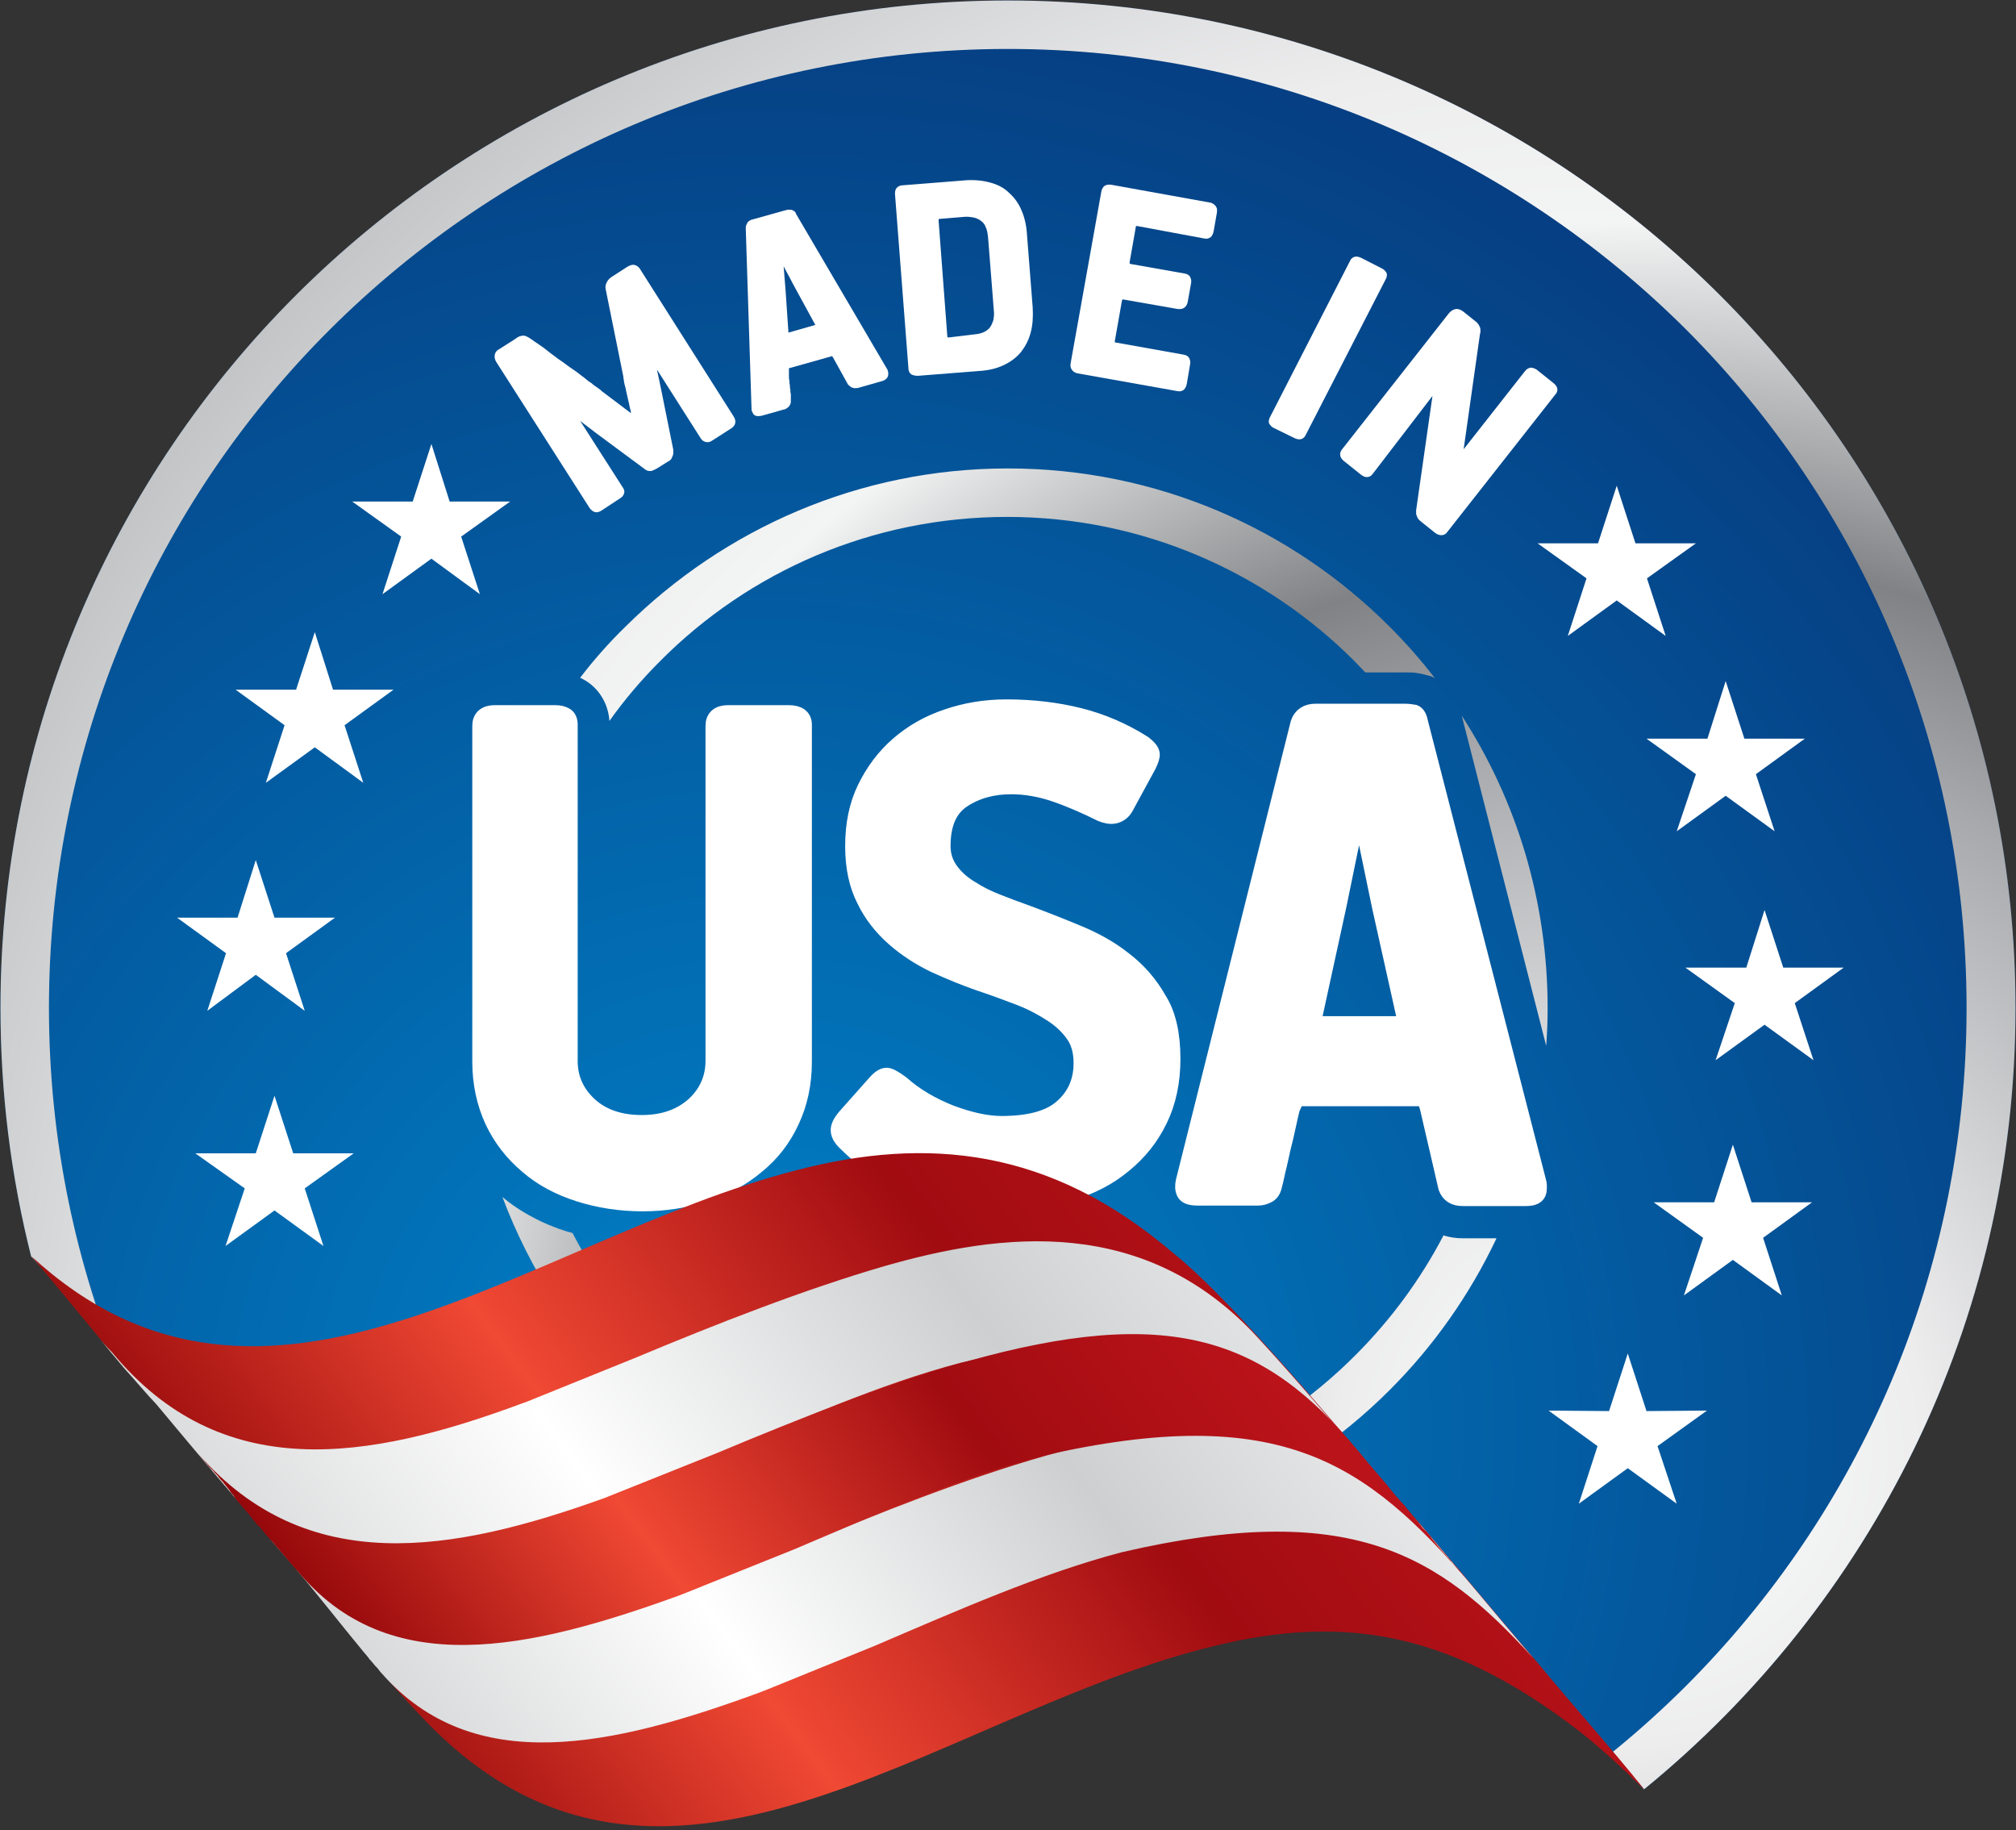
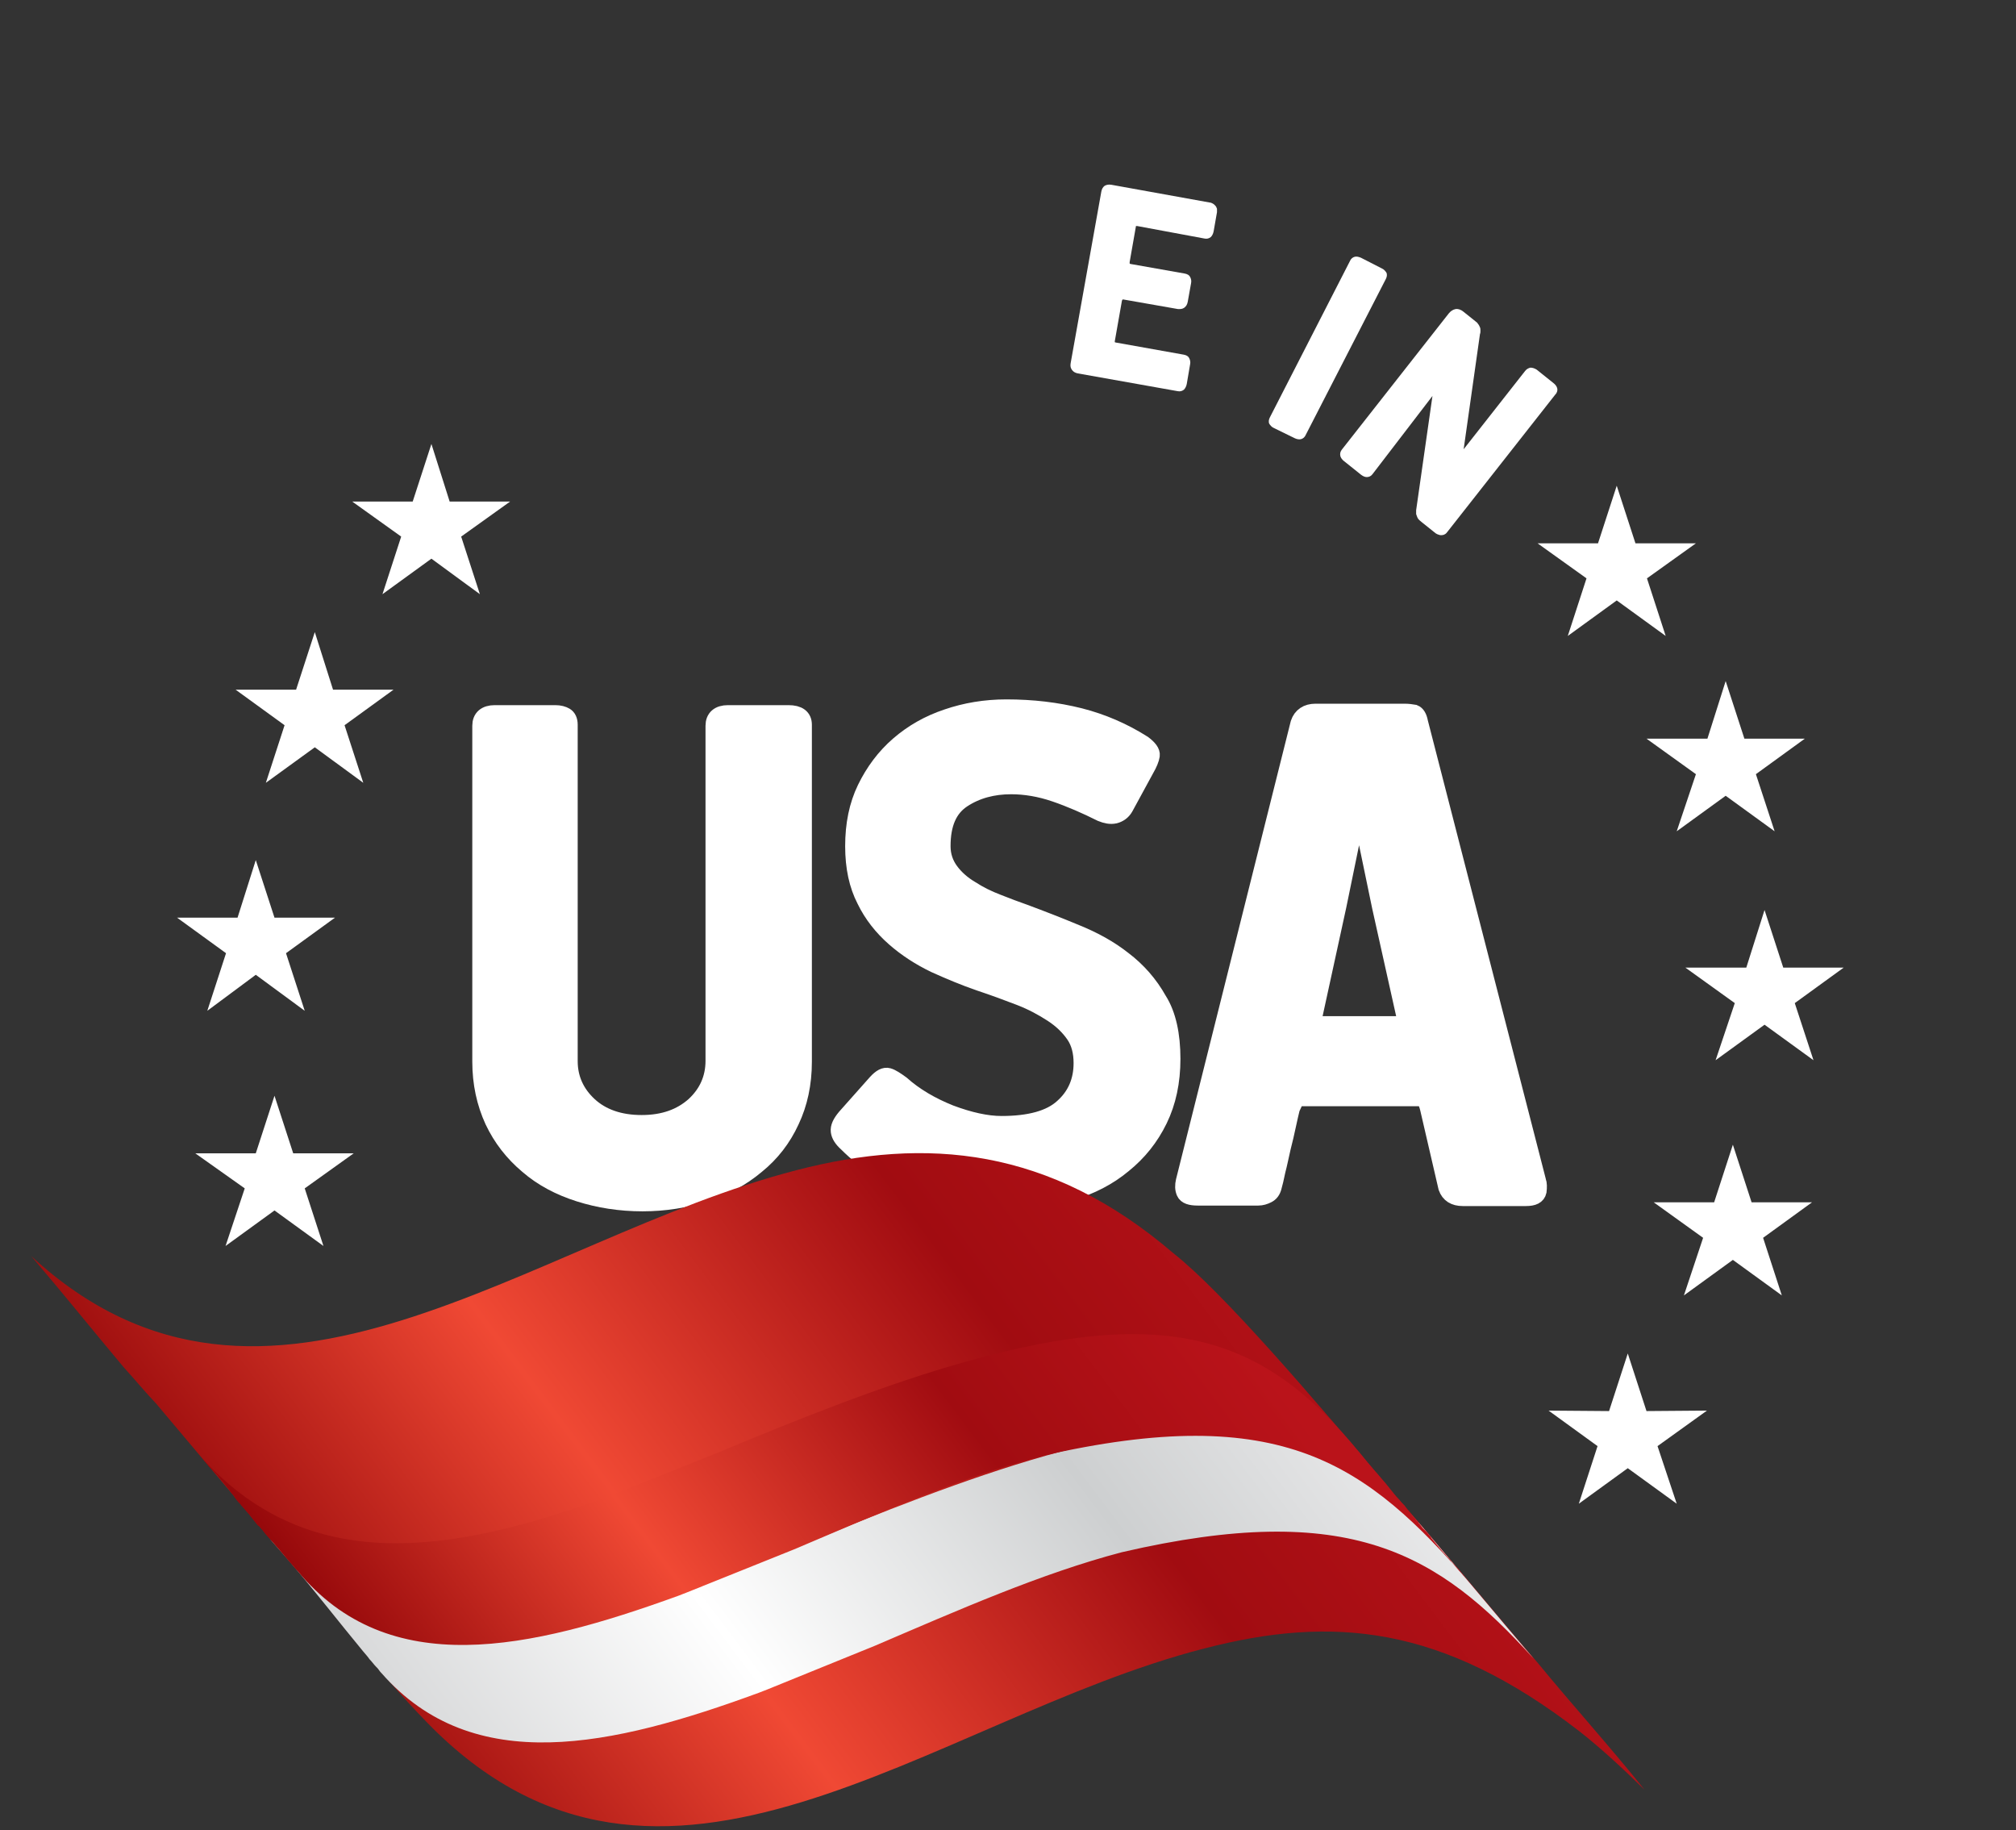
<svg xmlns="http://www.w3.org/2000/svg" xmlns:xlink="http://www.w3.org/1999/xlink" version="1.1" id="Layer_1" x="0px" y="0px" viewBox="0 0 420.1 381.3" style="enable-background:new 0 0 420.1 381.3;" xml:space="preserve">
  <rect x="0" y="0" width="420.1" height="381.3" fill="#333333" stroke="none" />
  <style type="text/css">
	.st0{clip-path:url(#SVGID_3_);}
	.st1{fill:url(#SVGID_4_);}
	.st2{fill-rule:evenodd;clip-rule:evenodd;fill:#FFFFFF;}
	.st3{fill:#FFFFFF;stroke:#FFFFFF;stroke-width:3.564;stroke-miterlimit:22.926;}
	.st4{fill:#FFFFFF;}
	.st5{fill-rule:evenodd;clip-rule:evenodd;fill:url(#SVGID_5_);}
	.st6{fill-rule:evenodd;clip-rule:evenodd;fill:url(#SVGID_6_);}
	.st7{fill-rule:evenodd;clip-rule:evenodd;fill:url(#SVGID_7_);}
	.st8{fill-rule:evenodd;clip-rule:evenodd;fill:url(#SVGID_8_);}
</style>
  <g>
    <defs>
-       <path id="SVGID_1_" d="M210,0.1C326,0.1,420,94.1,420,210c0,65.7-30.2,124.3-77.4,162.8c-75.4-83.6-109.9-31.5-160.2-31.5    c-98,0-154-55.8-175.9-79.5c-4.2-16.6-6.4-33.9-6.4-51.8C0.1,94.1,94.1,0.1,210,0.1z" />
-     </defs>
+       </defs>
    <radialGradient id="SVGID_2_" cx="159.665" cy="298.298" r="395.814" gradientUnits="userSpaceOnUse">
      <stop offset="0" style="stop-color:#0083CA" />
      <stop offset="1" style="stop-color:#08296C" />
    </radialGradient>
    <use xlink:href="#SVGID_1_" style="overflow:visible;fill-rule:evenodd;clip-rule:evenodd;fill:url(#SVGID_2_);" />
    <clipPath id="SVGID_3_">
      <use xlink:href="#SVGID_1_" style="overflow:visible;" />
    </clipPath>
    <g class="st0">
      <radialGradient id="SVGID_4_" cx="340.277" cy="302.468" r="382.431" gradientUnits="userSpaceOnUse">
        <stop offset="0" style="stop-color:#BCBEC0" />
        <stop offset="0.1" style="stop-color:#F3F4F4" />
        <stop offset="0.16" style="stop-color:#EDEDEE" />
        <stop offset="0.39" style="stop-color:#A7A9AC" />
        <stop offset="0.49" style="stop-color:#808285" />
        <stop offset="0.67" style="stop-color:#F3F4F4" />
        <stop offset="0.76" style="stop-color:#EDEDEE" />
        <stop offset="1" style="stop-color:#BCBEC0" />
      </radialGradient>
-       <path class="st1" d="M351.4,68.7C315.2,32.6,265.2,10.2,210,10.2S104.9,32.6,68.7,68.7S10.2,154.9,10.2,210s22.4,105.1,58.5,141.3    c36.2,36.2,86.1,58.5,141.3,58.5s105.1-22.4,141.3-58.5c36.2-36.2,58.5-86.1,58.5-141.3S387.5,104.9,351.4,68.7L351.4,68.7z     M210,97.6c31.1,0,59.2,12.6,79.5,32.9c3.4,3.4,6.6,7,9.5,10.8c-0.5-0.3-1-0.5-1.6-0.6c-0.7-0.2-1.5-0.4-2.3-0.5    c-0.7-0.1-1.4-0.1-2.1-0.1h-0.3h-0.1h-8.1c-0.8-0.8-1.5-1.6-2.3-2.4c-18.5-18.5-44.1-30-72.3-30s-53.8,11.4-72.3,30    c-3.9,3.9-7.4,8-10.6,12.5c-0.1-1.3-0.4-2.6-1-3.9l0,0c-0.9-1.9-2.2-3.4-4-4.5c-0.4-0.2-0.7-0.4-1.1-0.6c2.9-3.8,6.1-7.4,9.5-10.7    C150.9,110.2,179,97.6,210,97.6L210,97.6z M304.6,149.1c11.4,17.6,17.9,38.5,17.9,61c0,2.6-0.1,5.2-0.3,7.8L304.6,149.1    L304.6,149.1L304.6,149.1L304.6,149.1z M311.8,258.1c-5.6,11.8-13.1,22.4-22.2,31.5c-20.4,20.4-48.5,32.9-79.5,32.9    s-59.2-12.6-79.5-32.9c-11.3-11.3-20.2-25-25.9-40.2c1.9,1.6,4,3,6.3,4.2c2.2,1.2,4.6,2.2,7.2,3c0.4,0.1,0.7,0.2,1.1,0.3    c4.9,9.4,11.2,18,18.6,25.4c18.5,18.5,44.1,30,72.3,30s53.8-11.4,72.3-30c7.3-7.3,13.5-15.7,18.3-24.9c1.3,0.4,2.6,0.6,4,0.6h0.3    H311.8L311.8,258.1z M210,0c116,0,210,94,210,210c0,116-94,210-210,210c-116,0-210-94-210-210C0,94,94,0,210,0z" />
+       <path class="st1" d="M351.4,68.7C315.2,32.6,265.2,10.2,210,10.2S104.9,32.6,68.7,68.7S10.2,154.9,10.2,210s22.4,105.1,58.5,141.3    c36.2,36.2,86.1,58.5,141.3,58.5s105.1-22.4,141.3-58.5c36.2-36.2,58.5-86.1,58.5-141.3S387.5,104.9,351.4,68.7L351.4,68.7z     M210,97.6c31.1,0,59.2,12.6,79.5,32.9c3.4,3.4,6.6,7,9.5,10.8c-0.5-0.3-1-0.5-1.6-0.6c-0.7-0.2-1.5-0.4-2.3-0.5    c-0.7-0.1-1.4-0.1-2.1-0.1h-0.3h-0.1h-8.1c-0.8-0.8-1.5-1.6-2.3-2.4c-18.5-18.5-44.1-30-72.3-30s-53.8,11.4-72.3,30    c-3.9,3.9-7.4,8-10.6,12.5c-0.1-1.3-0.4-2.6-1-3.9l0,0c-0.9-1.9-2.2-3.4-4-4.5c-0.4-0.2-0.7-0.4-1.1-0.6c2.9-3.8,6.1-7.4,9.5-10.7    C150.9,110.2,179,97.6,210,97.6L210,97.6z M304.6,149.1c11.4,17.6,17.9,38.5,17.9,61c0,2.6-0.1,5.2-0.3,7.8L304.6,149.1    L304.6,149.1L304.6,149.1L304.6,149.1z M311.8,258.1c-5.6,11.8-13.1,22.4-22.2,31.5c-20.4,20.4-48.5,32.9-79.5,32.9    s-59.2-12.6-79.5-32.9c-11.3-11.3-20.2-25-25.9-40.2c1.9,1.6,4,3,6.3,4.2c2.2,1.2,4.6,2.2,7.2,3c0.4,0.1,0.7,0.2,1.1,0.3    c4.9,9.4,11.2,18,18.6,25.4c18.5,18.5,44.1,30,72.3,30s53.8-11.4,72.3-30c7.3-7.3,13.5-15.7,18.3-24.9c1.3,0.4,2.6,0.6,4,0.6h0.3    H311.8L311.8,258.1z M210,0c116,0,210,94,210,210c0,116-94,210-210,210c-116,0-210-94-210-210C0,94,94,0,210,0" />
    </g>
  </g>
  <polygon class="st2" points="65.6,131.7 69.4,143.7 82,143.7 71.8,151.1 75.7,163.1 65.6,155.7 55.4,163.1 59.3,151.1 49.1,143.7   61.7,143.7 " />
  <polygon class="st2" points="89.9,92.5 93.7,104.5 106.3,104.5 96.1,111.8 100,123.8 89.9,116.4 79.7,123.8 83.6,111.8 73.4,104.5   86,104.5 " />
  <polygon class="st2" points="53.3,179.2 57.2,191.2 69.8,191.2 59.6,198.6 63.5,210.6 53.3,203.1 43.2,210.6 47.1,198.6 36.9,191.2   49.5,191.2 " />
  <polygon class="st2" points="57.2,228.3 61.1,240.3 73.7,240.3 63.5,247.6 67.4,259.6 57.2,252.2 47,259.6 51,247.6 40.7,240.3   53.3,240.3 " />
  <polygon class="st2" points="367.7,189.6 363.9,201.6 351.2,201.6 361.5,209 357.5,220.9 367.7,213.5 377.9,220.9 374,209   384.2,201.6 371.6,201.6 " />
  <polygon class="st2" points="359.6,141.9 355.8,153.9 343.1,153.9 353.4,161.3 349.4,173.2 359.6,165.8 369.8,173.2 365.9,161.3   376.1,153.9 363.5,153.9 " />
  <polygon class="st2" points="336.9,101.2 333,113.2 320.4,113.2 330.6,120.5 326.7,132.5 336.9,125.1 347.1,132.5 343.2,120.5   353.4,113.2 340.8,113.2 " />
  <polygon class="st2" points="361.1,238.5 357.2,250.5 344.6,250.5 354.9,257.9 350.9,269.9 361.1,262.5 371.3,269.9 367.4,257.9   377.6,250.5 365,250.5 " />
  <polygon class="st2" points="339.2,282 335.3,294 322.7,293.9 332.9,301.3 329,313.3 339.2,305.9 349.4,313.3 345.4,301.3   355.7,293.9 343.1,294 " />
  <path class="st3" d="M118.6,221.1c0,3.6,1.4,6.7,4.1,9.2c2.7,2.5,6.4,3.8,11,3.8c4.6,0,8.2-1.3,11-3.8c2.7-2.5,4.1-5.6,4.1-9.3  v-69.8c0-1.6,1-2.5,2.9-2.5h12.6c2.1,0,3.1,0.8,3.1,2.3v70.2c0,4.6-0.9,8.7-2.6,12.3c-1.7,3.7-4.1,6.8-7.2,9.3  c-3.1,2.6-6.6,4.5-10.7,5.8c-4.1,1.3-8.4,2-13,2c-4.7,0-9.1-0.7-13.2-2c-4.1-1.3-7.7-3.2-10.7-5.8c-3.1-2.6-5.5-5.7-7.2-9.3  c-1.7-3.7-2.6-7.8-2.6-12.3v-70c0-1.6,1-2.5,2.9-2.5h12.6c0.9,0,1.6,0.2,2.1,0.5c0.5,0.3,0.8,0.9,0.8,1.8V221.1z" />
  <path class="st3" d="M244.2,220.6c0,4.8-0.9,9-2.7,12.7c-1.8,3.7-4.3,6.8-7.4,9.3c-3.1,2.6-6.8,4.5-11.1,5.8c-4.3,1.3-8.9,2-13.8,2  c-6,0-11.9-1-17.7-2.9c-5.8-2-10.8-5.1-15-9.3c-1-0.9-1.5-1.7-1.6-2.5c-0.1-0.8,0.3-1.7,1.3-2.9l6.4-7.2c1-1.1,1.8-1.5,2.5-1.3  c0.7,0.2,1.6,0.8,2.7,1.6c2.8,2.5,6.2,4.5,10.2,6.1c4,1.5,7.6,2.3,10.7,2.3c5.9,0,10.2-1.2,12.8-3.6c2.7-2.4,4-5.5,4-9.2  c0-2.3-0.5-4.3-1.6-5.9c-1.1-1.6-2.6-3.1-4.6-4.4c-2-1.3-4.2-2.5-6.8-3.5c-2.6-1-5.3-2-8.3-3c-3.2-1.1-6.3-2.4-9.4-3.8  c-3.1-1.5-5.9-3.3-8.4-5.5c-2.5-2.2-4.6-4.8-6.1-7.9c-1.6-3.1-2.4-6.8-2.4-11.2c0-4.5,0.8-8.5,2.5-12c1.7-3.5,4-6.6,6.9-9.1  c2.9-2.5,6.2-4.4,10.1-5.7c3.8-1.3,7.9-2,12.3-2c5.5,0,10.5,0.6,15.3,1.8c4.7,1.2,9.1,3.1,13.2,5.7c1.2,0.9,1.8,1.7,1.7,2.4  c-0.1,0.7-0.5,1.7-1.2,2.9l-4.3,7.9c-0.5,0.9-1.3,1.4-2.1,1.6c-0.9,0.2-1.8,0-2.8-0.4c-3.2-1.6-6.4-3-9.6-4.1  c-3.2-1.1-6.3-1.6-9.2-1.6c-3.8,0-7.2,0.9-10.1,2.8c-2.9,1.9-4.3,5.1-4.3,9.8c0,2,0.6,3.7,1.7,5.2c1.1,1.5,2.6,2.8,4.3,3.8  c1.7,1.1,3.5,2,5.6,2.8c2,0.8,3.9,1.5,5.6,2.1c3.5,1.3,7.1,2.7,10.7,4.2c3.7,1.5,7,3.3,9.9,5.6c2.9,2.2,5.4,5,7.3,8.4  C243.3,211.4,244.2,215.6,244.2,220.6z" />
  <path class="st3" d="M320.4,246.1c0.2,0.5,0.2,1.3,0.1,2.1c-0.2,0.9-1,1.3-2.5,1.3h-13.2c-1.7,0-2.8-0.7-3.3-2.1l-3.8-16.4  c-0.2-0.9-0.5-1.5-0.7-1.8c-0.3-0.3-0.7-0.5-1.4-0.5h-24.2c-0.9,0-1.4,0.2-1.6,0.7c-0.2,0.4-0.4,0.9-0.7,1.5c-0.2,0.9-0.5,2-0.8,3.5  c-0.3,1.5-0.7,3.1-1.1,4.7c-0.4,1.7-0.7,3.3-1.1,4.8c-0.3,1.5-0.6,2.7-0.8,3.4c-0.2,0.8-0.6,1.3-1.2,1.6s-1.2,0.5-1.9,0.5h-12.6  c-1.5,0-2.4-0.3-2.7-1c-0.3-0.7-0.3-1.4-0.1-2.3l23.9-95.4c0.5-1.5,1.7-2.3,3.4-2.3h18.6c0.8,0,1.4,0.1,2,0.2  c0.5,0.2,0.9,0.8,1.1,1.9L320.4,246.1L320.4,246.1z M287.7,189l-3.9-18.8c-0.1-0.4-0.3-0.7-0.6-0.7c-0.3-0.1-0.5,0.2-0.6,0.7  l-3.8,18.5l-5.1,23.4c-0.1,0.5-0.1,0.9,0,1.1c0.1,0.2,0.5,0.3,1.1,0.3h17c1.1,0,1.4-0.5,1-1.6L287.7,189z" />
  <path class="st4" d="M307.4,66.9c0.3,0.2,0.5,0.4,0.6,0.6c0.2,0.2,0.3,0.5,0.4,0.7l0,0c0.1,0.2,0.1,0.5,0.1,0.7c0,0.2,0,0.5-0.1,0.7  h0L305,93.6l12.8-16.3c0.3-0.4,0.7-0.6,1.1-0.7c0.4,0,0.8,0.1,1.3,0.4l3.5,2.8c0.4,0.3,0.7,0.7,0.8,1.1c0.1,0.4,0,0.9-0.4,1.3  l-22.4,28.5c-0.2,0.3-0.4,0.5-0.6,0.6c-0.3,0.2-0.6,0.2-0.9,0.2v0c-0.2,0-0.4-0.1-0.7-0.2c-0.2-0.1-0.4-0.2-0.6-0.4l-2.5-2  c-0.2-0.2-0.4-0.3-0.6-0.5c-0.2-0.2-0.3-0.3-0.4-0.5c-0.1-0.2-0.2-0.5-0.3-0.8c0-0.2,0-0.5,0-0.8l3.4-23.8L286,98.8  c-0.3,0.4-0.7,0.6-1.2,0.6c-0.4,0-0.8-0.2-1.2-0.5l-3.5-2.8c-0.4-0.3-0.7-0.7-0.8-1.1c-0.1-0.5,0-0.9,0.3-1.3l22.3-28.4h0l0,0  c0.4-0.5,0.9-0.8,1.4-0.9c0.5-0.1,1.1,0.1,1.6,0.5l0,0l0,0L307.4,66.9z" />
  <path class="st4" d="M265.5,89.2c-0.5-0.2-0.8-0.6-1-0.9c-0.2-0.4-0.1-0.9,0.1-1.3l16.7-32.6c0.2-0.5,0.6-0.8,1-0.9  c0.4-0.1,0.8,0,1.3,0.2l4.3,2.2c0.5,0.2,0.8,0.6,1,0.9c0.2,0.4,0.1,0.9-0.1,1.3l-16.7,32.5l0,0c-0.2,0.5-0.6,0.8-1,0.9  c-0.4,0.1-0.9,0-1.3-0.2h0l0,0l0,0L265.5,89.2z" />
  <path class="st4" d="M246.7,73.9c0.5,0.1,0.9,0.3,1.1,0.7c0.2,0.4,0.3,0.8,0.2,1.3v0l-0.7,4.1c-0.1,0.5-0.3,0.9-0.6,1.2  c-0.4,0.3-0.8,0.4-1.3,0.3l-20.8-3.7v0h0c-0.5-0.1-0.9-0.3-1.2-0.7c-0.3-0.4-0.4-0.8-0.3-1.4l0,0v0l6.4-35.8  c0.1-0.5,0.3-0.9,0.7-1.2c0.4-0.2,0.8-0.3,1.4-0.2h0l20.5,3.7c0.2,0,0.4,0.1,0.6,0.2c0.2,0.1,0.3,0.2,0.5,0.4  c0.2,0.2,0.3,0.4,0.4,0.7c0,0.2,0,0.5,0,0.7l-0.7,4v0c-0.1,0.5-0.3,0.9-0.6,1.2c-0.4,0.3-0.8,0.4-1.3,0.3v0L237,47.1h0  c-0.1,0-0.2,0-0.3,0c0,0,0,0.1,0,0.1l0,0l-1.3,7.4h0c0,0.2,0,0.3,0,0.3c0,0,0.1,0.1,0.2,0.1h0l11.3,2c0.5,0.1,0.9,0.3,1.1,0.7  c0.2,0.4,0.3,0.8,0.2,1.3h0l-0.7,3.9v0c-0.1,0.5-0.3,0.9-0.7,1.2c-0.4,0.3-0.8,0.3-1.3,0.3l-11.4-2v0c-0.1,0-0.2,0-0.2,0  c0,0.1,0,0.1-0.1,0.2v0l-1.5,8.5h0c0,0.1,0,0.2,0,0.2c0,0,0,0,0,0c0.1,0,0.2,0.1,0.4,0.1L246.7,73.9z" />
-   <path class="st4" d="M202.8,69.7c0.9-0.1,1.6-0.2,2.2-0.5c0.5-0.2,1-0.6,1.3-1c0.3-0.4,0.5-0.9,0.7-1.5c0.1-0.6,0.2-1.3,0.1-2  l-1.2-15.2c-0.1-0.9-0.2-1.6-0.5-2.2c-0.2-0.6-0.6-1-1-1.3c-0.4-0.3-1-0.6-1.6-0.7c-0.6-0.1-1.3-0.2-2.1-0.1l-4.8,0.4  c-0.1,0-0.3,0-0.3,0.1c0,0,0,0,0,0.1c0,0.1,0,0.2,0,0.3l1.8,23.9c0,0.1,0,0.2,0.1,0.3c0,0,0.1,0,0.3,0L202.8,69.7L202.8,69.7z   M191.3,78.3c-0.6,0-1-0.1-1.4-0.3c-0.4-0.3-0.6-0.7-0.6-1.3l-2.8-36.3c0-0.6,0.1-1,0.4-1.3c0.3-0.3,0.7-0.5,1.3-0.5l12.6-1  c2-0.2,3.9,0,5.4,0.4c1.6,0.4,3,1.1,4.1,2.2c1.1,1,2,2.2,2.6,3.7c0.6,1.4,1,3.1,1.1,4.9l1.2,15.3c0.1,1.9,0,3.6-0.4,5.1  c-0.4,1.6-1.1,2.9-2,4.1c-1,1.2-2.2,2.1-3.7,2.8c-1.5,0.7-3.2,1.1-5.2,1.2L191.3,78.3z" />
-   <path class="st4" d="M165.7,60l-2.4-4.5l0.4,5v0l0.6,8.8l5.6-1.6L165.7,60L165.7,60L165.7,60z M184.8,76.8c0.1,0.1,0.2,0.3,0.2,0.5  c0.1,0.2,0.1,0.4,0.1,0.6c0,0.4-0.1,0.7-0.4,1c-0.2,0.2-0.5,0.4-0.9,0.5l-4.9,1.4c-0.4,0.1-0.9,0.1-1.2,0c-0.4-0.1-0.7-0.4-1-0.7  l0,0l-3.1-5.6l0,0c-0.1-0.1-0.1-0.2-0.2-0.3c0,0,0,0,0,0c0,0,0,0,0,0h0l-8.9,2.5c0,0-0.1,0-0.1,0c0,0,0,0.1,0,0.1c0,0.1,0,0.2,0,0.3  c0,0.1,0,0.3,0,0.5c0,0.2,0,0.5,0,0.8c0,0.3,0,0.6,0.1,0.9c0,0.3,0,0.6,0.1,1v0c0,0.3,0,0.6,0.1,0.9c0,0.3,0,0.6,0.1,0.9  c0,0.3,0,0.5,0,0.8c0,0.2,0,0.4,0,0.6c0,0.2,0,0.5-0.1,0.7h0c-0.1,0.2-0.2,0.4-0.4,0.6c-0.1,0.1-0.3,0.2-0.4,0.3  c-0.2,0.1-0.3,0.2-0.5,0.2h0l-4.6,1.3c-0.4,0.1-0.7,0.1-0.9,0.1c-0.4,0-0.7-0.2-0.9-0.4c-0.1-0.2-0.2-0.4-0.3-0.6  c-0.1-0.2-0.1-0.4-0.1-0.7l-1.2-37.5l0,0l0,0c0-0.5,0.2-0.8,0.4-1.2c0.3-0.3,0.6-0.5,1.1-0.6h0l6.8-1.9l0,0c0.2,0,0.3-0.1,0.5-0.1  c0.2,0,0.3,0,0.5,0l0,0c0.3,0,0.5,0.1,0.8,0.3c0.2,0.1,0.3,0.3,0.4,0.6l0,0L184.8,76.8z" />
-   <path class="st4" d="M152.9,86.8c0.3,0.5,0.4,0.9,0.3,1.4c-0.1,0.4-0.4,0.8-0.9,1.1l-3.9,2.5c-0.4,0.3-0.9,0.4-1.3,0.3  c-0.4-0.1-0.8-0.3-1.1-0.8L136.9,77l0.9,4.3v0l2.5,12.4l0,0l0,0c0,0.2,0,0.4,0,0.6c0,0.2,0,0.4-0.1,0.6c-0.1,0.2-0.2,0.5-0.3,0.7  c-0.2,0.2-0.3,0.4-0.6,0.5l-2.4,1.5c-0.2,0.1-0.4,0.2-0.6,0.3c-0.2,0.1-0.4,0.2-0.5,0.2c-0.2,0.1-0.5,0-0.8,0  c-0.2-0.1-0.5-0.2-0.7-0.4l0,0l-10-7.4l0,0l-3.4-2.6l8.9,13.9l0,0v0c0.3,0.4,0.4,0.9,0.2,1.3c-0.1,0.4-0.4,0.7-0.9,1h0v0l-3.8,2.5  c-0.5,0.3-0.9,0.4-1.3,0.3c-0.4-0.1-0.8-0.4-1.1-0.8l-19.5-30.5c-0.3-0.5-0.4-1-0.3-1.5c0.1-0.5,0.4-0.9,1-1.2l3.3-2.1  c0.2-0.2,0.4-0.3,0.6-0.4c0.2-0.1,0.4-0.2,0.6-0.2c0.3-0.1,0.6-0.1,0.9,0c0.2,0.1,0.5,0.2,0.8,0.4l0,0c0.1,0.1,0.3,0.2,0.6,0.4  c0.4,0.3,0.8,0.6,1,0.7c0.6,0.4,1,0.7,1.3,0.9c0.4,0.3,0.8,0.6,1.4,1.1c0.9,0.7,1.4,1,1.6,1.2c0.1,0.1,0.5,0.3,1.7,1.2  c0.5,0.4,1.1,0.8,1.7,1.2c0.6,0.4,1.1,0.8,1.6,1.2c0.6,0.4,1,0.8,1.4,1.1c0.5,0.3,0.9,0.6,1.2,0.9c0.6,0.4,0.9,0.6,1,0.7  c0.2,0.1,0.4,0.3,0.6,0.5l6.1,4.6c0-0.2-0.1-0.4-0.1-0.6h0c-0.1-0.3-0.2-0.7-0.3-1.3c-0.1-0.4-0.2-0.8-0.3-1.3  c-0.1-0.4-0.2-0.8-0.3-1.3c-0.1-0.6-0.2-1-0.3-1.3c-0.1-0.4-0.2-0.8-0.2-1.1c-0.1-0.3-0.1-0.5-0.1-0.7l-3.7-18.3l0,0  c-0.1-0.5,0-1,0.3-1.5c0.2-0.4,0.6-0.8,1.1-1.1l3.1-2c0.5-0.3,1-0.5,1.5-0.4c0.5,0.1,0.9,0.4,1.2,0.9L152.9,86.8z" />
  <g>
    <g>
      <linearGradient id="SVGID_5_" gradientUnits="userSpaceOnUse" x1="273.984" y1="242.486" x2="85.725" y2="384.349">
        <stop offset="0" style="stop-color:#BA131A" />
        <stop offset="0.31" style="stop-color:#A10C11" />
        <stop offset="0.67" style="stop-color:#F04934" />
        <stop offset="1" style="stop-color:#94070A" />
      </linearGradient>
      <path class="st5" d="M56.2,320.5c1.5,1.6,2.9,3.3,4.3,4.9l0,0c9.3,10.9,17.6,22.3,28.6,33.6c48.8,50,105.1-0.9,161.7-15.5    c26.9-7,49.7-4.9,78.3,17.2c4.7,3.7,9.1,7.8,13.6,12.2c-7.3-9.1-15-17.6-22.4-26.6c-9.8-11.4-20.6-24.6-30.2-35.5l0,0    c-16.2-19.3-35.2-41.5-45.6-49.7c-25.8-22.1-51.5-24.3-78.5-17.3c-55.8,14.4-110.5,63.1-159.5,17.9c6.4,7.5,12.6,15.2,19.3,23.2    c2.2,2.4,4.5,5.2,6.7,7.5C35.9,296.4,48.2,311.1,56.2,320.5L56.2,320.5z M32.5,292.5L32.5,292.5L32.5,292.5z" />
    </g>
    <linearGradient id="SVGID_6_" gradientUnits="userSpaceOnUse" x1="274.516" y1="267.97" x2="110.079" y2="391.882">
      <stop offset="0" style="stop-color:#EDEDEE" />
      <stop offset="0.31" style="stop-color:#CDCFD0" />
      <stop offset="0.69" style="stop-color:#FFFFFF" />
      <stop offset="1" style="stop-color:#D8D9DA" />
    </linearGradient>
    <path class="st6" d="M56.3,320.7c1.4,1.6,2.8,3.2,4.2,4.8l0,0c5.2,6.1,10,12.3,15.2,18.6c0.4,0.5,0.9,1,1.3,1.6l0,0   c0.5,0.5,0.9,1.1,1.4,1.6l0.2,0.2c0.3,0.3,0.5,0.7,0.8,1l0.1,0.1c19.1,21.8,48.1,15.3,78.6,4.1l1.8-0.7l22.4-9.1   c17.3-7.4,34.7-15.1,51.5-19.5c47.5-11,65.9,0.2,85.8,22.2c-7.6-8.9-15.8-18.8-23.5-27.8c-18.5-20.3-38.5-25.6-78.2-14.5   c-16.5,4.7-34.7,11.9-51.9,19.1l-22.5,9.1l-1.1,0.4c-32.3,12-62.7,16.9-85.5-10.7C56.7,321.1,56.5,320.9,56.3,320.7z" />
    <g>
      <linearGradient id="SVGID_7_" gradientUnits="userSpaceOnUse" x1="249.04" y1="218.644" x2="69.684" y2="353.799">
        <stop offset="0" style="stop-color:#EDEDEE" />
        <stop offset="0.31" style="stop-color:#CDCFD0" />
        <stop offset="0.69" style="stop-color:#FFFFFF" />
        <stop offset="1" style="stop-color:#D8D9DA" />
      </linearGradient>
-       <path class="st7" d="M284.6,304.4c-7.5-8.8-15.3-17.9-22.4-25.6c-23.6-25.8-53.5-22-77.9-15c-16.5,4.8-34.7,11.9-51.9,19.1    l-22.5,9.1l-1.1,0.4c-32.3,12-62.7,16.9-85.5-10.7c-1-1-2-2.1-2.9-3.2c1.8,2.2,3.6,4.3,5.5,6.6c2.2,2.4,4.5,5.2,6.7,7.5    c2.4,2.9,9.6,11.5,16.5,19.6c19.1,18,46.7,11.5,75.5,1l1.8-0.7l22.4-9.1c17.3-7.4,34.7-15.1,51.5-19.5    C246.6,273.1,265.2,283.5,284.6,304.4L284.6,304.4z M32.5,292.5L32.5,292.5L32.5,292.5z" />
    </g>
    <linearGradient id="SVGID_8_" gradientUnits="userSpaceOnUse" x1="246.203" y1="261.97" x2="95.721" y2="375.367">
      <stop offset="0" style="stop-color:#BA131A" />
      <stop offset="0.3" style="stop-color:#A10C11" />
      <stop offset="0.66" style="stop-color:#F04934" />
      <stop offset="1" style="stop-color:#94070A" />
    </linearGradient>
    <path class="st8" d="M56.2,320.6L56.2,320.6L56.2,320.6c1.4,1.6,2.8,3.2,4.2,4.9l0,0c0.5,0.5,0.9,1.1,1.4,1.6l0.2,0.2   c19,23,48.4,16.4,79.3,5.2l1.8-0.7l22.4-9c17.2-7.3,34.6-15,51.4-19.4c50.4-11.6,67.9,1.7,89.4,26.4l0.1,0.1l-0.3-0.3l-0.2-0.3   l-0.3-0.3l0,0l-0.3-0.3l-0.2-0.3l0-0.1l-0.3-0.3l-0.2-0.2l-0.3-0.4l-0.1-0.2l-0.1-0.1l-0.3-0.3l-0.1-0.1l-0.2-0.2l-0.3-0.3   l-0.1-0.1l-0.2-0.2l-0.3-0.3l0,0l-0.2-0.3l-0.2-0.3l0,0l-0.3-0.3l-0.2-0.2l-0.1-0.1l-0.4-0.5l-0.1-0.1l-0.3-0.3l-1.5-1.8l0,0   l-0.9-1.1l-0.1-0.1L298,320l-0.1-0.1l-0.7-0.8l-0.4-0.4l-0.3-0.3l0,0l-0.7-0.9l-0.2-0.2l0-0.1l-0.3-0.3l-0.2-0.2l-0.3-0.4l-0.1-0.1   l-0.1-0.1l-0.3-0.3l-0.4-0.5l-0.3-0.4l-0.3-0.3l0,0l-0.2-0.3l-0.2-0.3l0,0l-0.2-0.3l-0.2-0.2l-0.1-0.1l-0.4-0.4l0,0l-0.1-0.1   l-0.2-0.3l-0.1-0.1l-0.4-0.4l-0.1-0.1l-0.2-0.2l-0.2-0.3l0,0l-0.2-0.2l-0.2-0.3l0,0l-0.4-0.5l0,0l-1.2-1.5l-0.1-0.1l0,0l-1.7-2   l-0.1-0.1l-0.1-0.1c-1.2-1.4-2.4-2.8-3.5-4.2l0,0l-0.1-0.1c-19.6-23.8-39.5-30.6-81.8-18.7c-16.5,4.6-34.6,11.8-51.8,19l-22.5,9   l-1,0.4C94.1,323.6,64,328.7,41.4,303l0,0l1.7,2l0.1,0.1l0.3,0.4l0.1,0.1l0.4,0.4l0,0l0.4,0.4l0.1,0.1l0.3,0.4l0.1,0.1l0.3,0.3   l0.2,0.2l0.2,0.3l0.4,0.5l0.3,0.3l0.1,0.1l1.1,1.4l0.1,0.1l0.3,0.4l0.1,0.2l0.4,0.5l0.2,0.2l0.2,0.3l0.1,0.2l0.3,0.4l0.4,0.5l0,0   l0.4,0.4l0,0l0.3,0.4l0.1,0.1l1.3,1.5l0.1,0.1l0.7,0.9l0,0l1.2,1.5L54,318l0.2,0.2l0.1,0.2l0.3,0.3l0.1,0.1l0.3,0.4l0,0l0.3,0.4   l0,0L56.2,320.6z" />
  </g>
</svg>